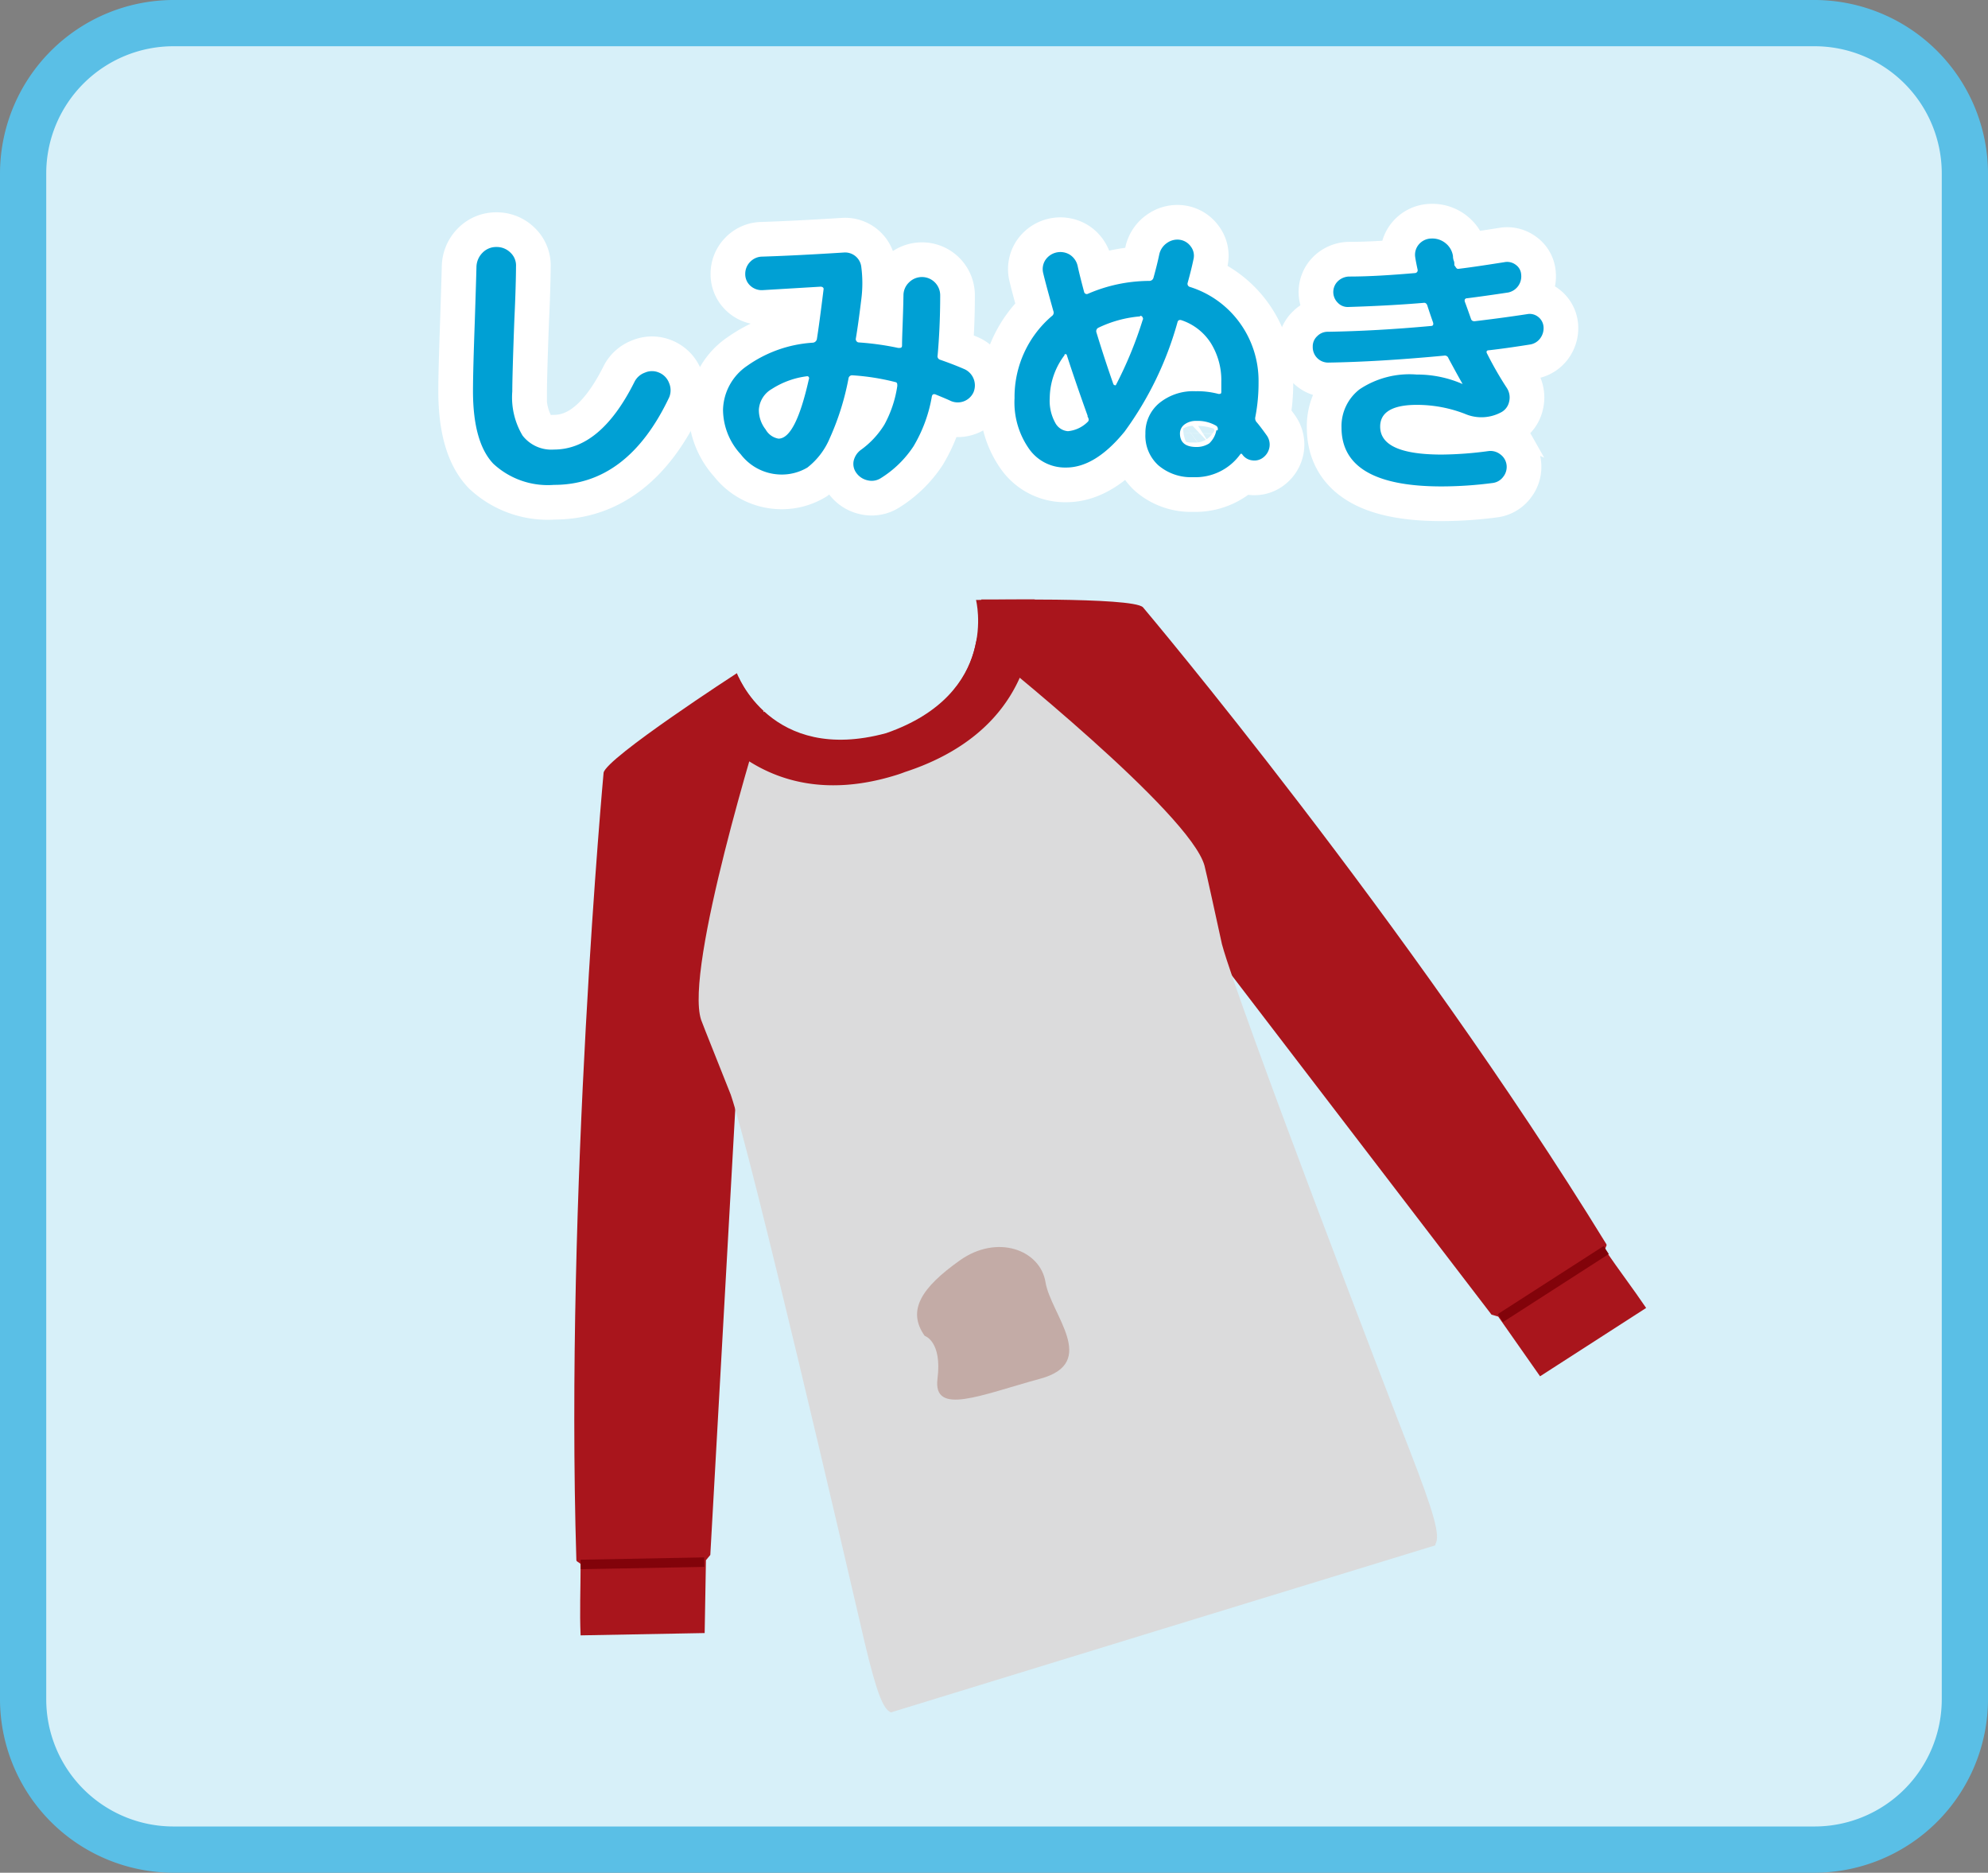
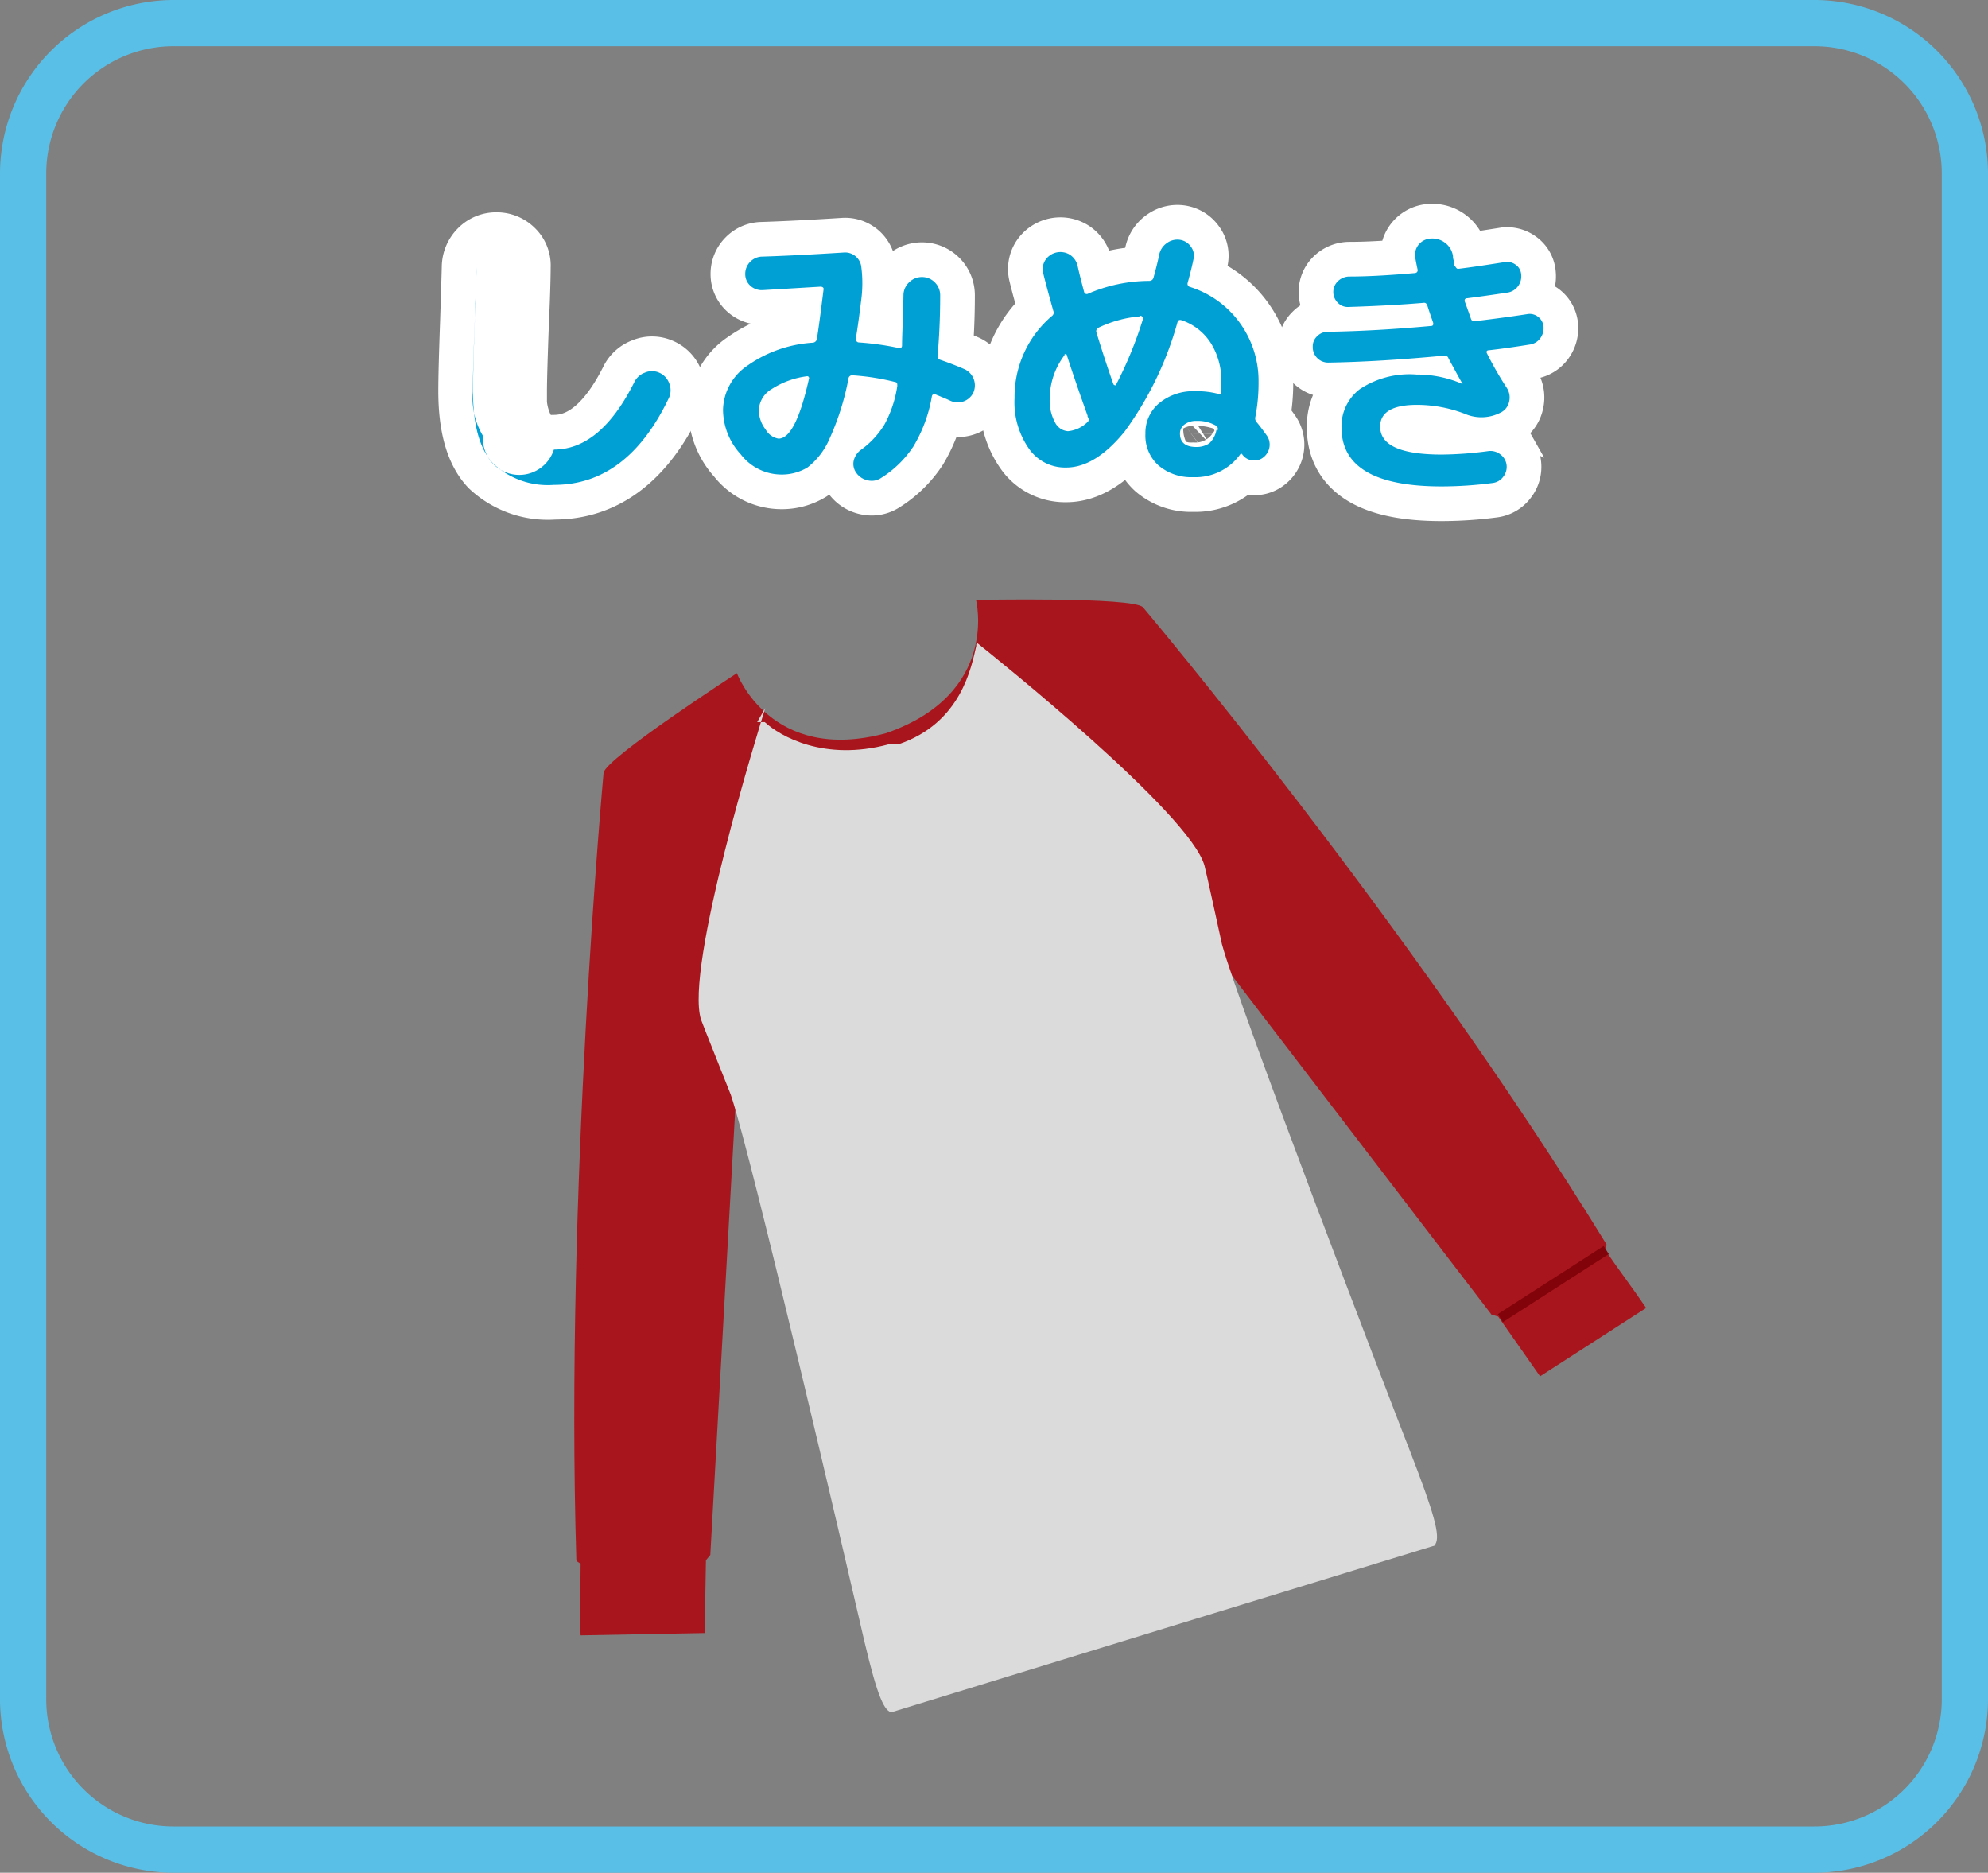
<svg xmlns="http://www.w3.org/2000/svg" viewBox="0 0 154.8 145.8">
  <rect x="0" y="0" width="154.8" height="145.8" fill="#808080" stroke="none" />
  <defs>
    <style>.cls-1{fill:#d7f0f9;}.cls-2{fill:#5abfe6;}.cls-3,.cls-6{fill:none;}.cls-3{stroke:#fff;stroke-width:5.4px;}.cls-4{fill:#00a0d4;}.cls-5{fill:#a9151c;}.cls-6{stroke:#82030a;stroke-miterlimit:10;stroke-width:0.74px;}.cls-7{fill:#dbdbdc;}.cls-8{fill:#c3aba6;}</style>
  </defs>
  <g id="レイヤー_2" data-name="レイヤー 2">
    <g id="レイヤー_2-2" data-name="レイヤー 2">
-       <rect class="cls-1" x="1.8" y="1.8" width="151.2" height="142.2" rx="11.7" />
      <path class="cls-2" d="M141.3,3.6a9.91,9.91,0,0,1,9.9,9.9V132.3a9.91,9.91,0,0,1-9.9,9.9H13.5a9.91,9.91,0,0,1-9.9-9.9V13.5a9.91,9.91,0,0,1,9.9-9.9H141.3m0-3.6H13.5A13.53,13.53,0,0,0,0,13.5V132.3a13.53,13.53,0,0,0,13.5,13.5H141.3a13.53,13.53,0,0,0,13.5-13.5V13.5A13.53,13.53,0,0,0,141.3,0Z" />
      <path class="cls-3" d="M43.13,37.75a6.23,6.23,0,0,1-4.72-1.65q-1.57-1.66-1.58-5.62c0-1.11.05-2.92.14-5.44.09-2.75.13-4.16.13-4.25a1.61,1.61,0,0,1,.47-1.11,1.47,1.47,0,0,1,1.08-.45,1.51,1.51,0,0,1,1.11.45,1.37,1.37,0,0,1,.42,1.08c0,.06,0,1.45-.13,4.17-.11,2.94-.16,4.79-.16,5.55a5.79,5.79,0,0,0,.8,3.43A2.83,2.83,0,0,0,43.13,35c2.42,0,4.5-1.74,6.26-5.24a1.46,1.46,0,0,1,.83-.75,1.36,1.36,0,0,1,1.1,0,1.41,1.41,0,0,1,.78.81,1.43,1.43,0,0,1,0,1.13Q48.86,37.76,43.13,37.75Z" />
      <path class="cls-3" d="M60.68,36.94a4,4,0,0,1-3-1.57,5.16,5.16,0,0,1-1.38-3.47,4.26,4.26,0,0,1,1.88-3.42,9.9,9.9,0,0,1,5.11-1.8.35.35,0,0,0,.32-.29c.12-.75.29-2,.52-3.87a.15.15,0,0,0-.06-.15.3.3,0,0,0-.19-.05l-4.52.27a1.31,1.31,0,0,1-.94-.35,1.21,1.21,0,0,1-.39-.91,1.32,1.32,0,0,1,.38-.94,1.31,1.31,0,0,1,.92-.41c1.89-.06,4-.17,6.37-.32a1.27,1.27,0,0,1,1.37,1.15,9.77,9.77,0,0,1,0,2.47c-.15,1.23-.29,2.26-.43,3.09a.25.25,0,0,0,.06.2.22.22,0,0,0,.17.09,21.76,21.76,0,0,1,3.08.43c.19,0,.29,0,.29-.21,0-.79.08-2.09.11-3.89a1.39,1.39,0,0,1,.43-1,1.42,1.42,0,0,1,2.43,1c0,1.77-.08,3.33-.2,4.68a.28.28,0,0,0,.2.34c.72.25,1.36.5,1.91.74a1.39,1.39,0,0,1,.68,1.8A1.35,1.35,0,0,1,74,31.2c-.25-.12-.64-.28-1.15-.49-.16-.06-.26,0-.29.16a11.26,11.26,0,0,1-1.43,3.88,8.29,8.29,0,0,1-2.55,2.48,1.31,1.31,0,0,1-1,.17,1.45,1.45,0,0,1-.89-.57,1.18,1.18,0,0,1-.22-.94,1.47,1.47,0,0,1,.53-.84,6.82,6.82,0,0,0,1.87-2,9,9,0,0,0,1-3c0-.18,0-.28-.18-.31a18.09,18.09,0,0,0-3.31-.52.28.28,0,0,0-.31.25,20.52,20.52,0,0,1-1.46,4.65,5.67,5.67,0,0,1-1.74,2.28A3.9,3.9,0,0,1,60.68,36.94Zm2.18-7.65a6.57,6.57,0,0,0-2.77,1,2,2,0,0,0-1,1.61,2.46,2.46,0,0,0,.53,1.54,1.42,1.42,0,0,0,1,.71c.89,0,1.67-1.54,2.36-4.61a.2.2,0,0,0,0-.18A.14.14,0,0,0,62.86,29.29Z" />
      <path class="cls-3" d="M83,36.4A3.42,3.42,0,0,1,80.17,35,6.28,6.28,0,0,1,79,31a8.28,8.28,0,0,1,2.9-6.39.32.32,0,0,0,.12-.4c-.36-1.29-.63-2.28-.79-2.95a1.3,1.3,0,0,1,.16-1,1.41,1.41,0,0,1,1.9-.44,1.41,1.41,0,0,1,.62.87c.1.47.27,1.15.51,2.05a.21.21,0,0,0,.3.13,12.08,12.08,0,0,1,4.79-1,.33.33,0,0,0,.31-.25c.2-.72.35-1.33.45-1.82a1.45,1.45,0,0,1,.61-.89,1.38,1.38,0,0,1,1-.24,1.27,1.27,0,0,1,.85.53,1.17,1.17,0,0,1,.2,1c-.1.49-.25,1.1-.45,1.82a.25.25,0,0,0,.18.32,7.59,7.59,0,0,1,3.86,2.77A7.69,7.69,0,0,1,98,29.74a13.89,13.89,0,0,1-.25,2.72.45.45,0,0,0,.12.43c.13.15.39.48.76,1a1.23,1.23,0,0,1,.22.92,1.28,1.28,0,0,1-.49.81l0,0a1.11,1.11,0,0,1-.86.22,1.09,1.09,0,0,1-.76-.45c-.06-.09-.12-.09-.18,0a4.3,4.3,0,0,1-3.65,1.76,3.92,3.92,0,0,1-2.72-.93,3.11,3.11,0,0,1-1-2.45,3,3,0,0,1,1.07-2.38,4.17,4.17,0,0,1,2.84-.93,6.33,6.33,0,0,1,1.78.21c.15,0,.22,0,.22-.16s0-.2,0-.38,0-.32,0-.41a5.48,5.48,0,0,0-.81-3A4.34,4.34,0,0,0,92,24.93c-.16-.05-.27,0-.31.15a26.35,26.35,0,0,1-4.12,8.52Q85.28,36.41,83,36.4Zm-.09-8.77A5.62,5.62,0,0,0,81.74,31a3.54,3.54,0,0,0,.42,1.9,1.22,1.22,0,0,0,1,.67,2.51,2.51,0,0,0,1.53-.72c.11-.09.11-.23,0-.41a.12.12,0,0,1,0-.07c-.64-1.78-1.18-3.36-1.62-4.72,0,0,0-.07-.1-.08A.11.11,0,0,0,82.87,27.63Zm5.89-3a9.25,9.25,0,0,0-3.26.88.3.3,0,0,0-.16.38c.42,1.38.86,2.72,1.31,4a.13.13,0,0,0,.09.09.09.09,0,0,0,.11,0,30.83,30.83,0,0,0,2.09-5.08.15.15,0,0,0,0-.17A.19.19,0,0,0,88.76,24.59Zm6,8.89a.29.29,0,0,0-.13-.39,2.84,2.84,0,0,0-1.51-.36,1.47,1.47,0,0,0-.93.28.87.87,0,0,0-.35.69c0,.71.43,1.06,1.28,1.06a1.81,1.81,0,0,0,1-.28A1.89,1.89,0,0,0,94.72,33.48Z" />
      <path class="cls-3" d="M103.41,28.23A1.2,1.2,0,0,1,102.22,27a1.07,1.07,0,0,1,.35-.83,1.14,1.14,0,0,1,.84-.34q3.74-.06,8-.45.25,0,.18-.27c-.18-.51-.33-.95-.45-1.33-.06-.16-.16-.23-.31-.2q-2.61.22-5.83.32a1.06,1.06,0,0,1-.83-.33,1.17,1.17,0,0,1,0-1.67,1.32,1.32,0,0,1,.86-.37c1.66,0,3.38-.12,5.15-.27a.22.22,0,0,0,.2-.29c-.09-.42-.15-.73-.18-.94a1.24,1.24,0,0,1,.28-1,1.3,1.3,0,0,1,1-.46,1.62,1.62,0,0,1,1.09.37,1.57,1.57,0,0,1,.57,1c0,.07,0,.2.07.38s0,.31.07.38.13.26.29.23c1-.12,2.18-.3,3.58-.52a1.1,1.1,0,0,1,.87.2,1,1,0,0,1,.43.77,1.28,1.28,0,0,1-1,1.39c-1.19.18-2.25.33-3.2.45-.18,0-.24.13-.18.29s.19.51.47,1.31q.07.23.36.18,2.1-.25,4-.54a1.06,1.06,0,0,1,.86.2,1.08,1.08,0,0,1,.43.77,1.32,1.32,0,0,1-.25.9,1.21,1.21,0,0,1-.79.49c-1.26.2-2.33.35-3.22.45-.18,0-.22.12-.13.27a27,27,0,0,0,1.53,2.66,1.36,1.36,0,0,1,.18,1.08,1.22,1.22,0,0,1-.68.85,3.24,3.24,0,0,1-2.76.09,10.38,10.38,0,0,0-3.74-.7c-1.9,0-2.86.57-2.86,1.69,0,1.46,1.6,2.18,4.8,2.18a28.49,28.49,0,0,0,3.62-.27,1.24,1.24,0,0,1,.93.25,1.2,1.2,0,0,1,.49.81,1.23,1.23,0,0,1-.25.93,1.2,1.2,0,0,1-.81.49,30.83,30.83,0,0,1-4,.27q-7.78,0-7.79-4.57a3.62,3.62,0,0,1,1.42-3,7,7,0,0,1,4.43-1.14,8.8,8.8,0,0,1,3.58.74h0v0c-.51-.9-.87-1.58-1.1-2a.3.3,0,0,0-.36-.21Q107.33,28.17,103.41,28.23Z" />
-       <path class="cls-4" d="M43.13,37.75a6.23,6.23,0,0,1-4.72-1.65q-1.57-1.66-1.58-5.62c0-1.11.05-2.92.14-5.44.09-2.75.13-4.16.13-4.25a1.61,1.61,0,0,1,.47-1.11,1.47,1.47,0,0,1,1.08-.45,1.51,1.51,0,0,1,1.11.45,1.37,1.37,0,0,1,.42,1.08c0,.06,0,1.45-.13,4.17-.11,2.94-.16,4.79-.16,5.55a5.79,5.79,0,0,0,.8,3.43A2.83,2.83,0,0,0,43.13,35c2.42,0,4.5-1.74,6.26-5.24a1.46,1.46,0,0,1,.83-.75,1.36,1.36,0,0,1,1.1,0,1.41,1.41,0,0,1,.78.81,1.43,1.43,0,0,1,0,1.13Q48.86,37.76,43.13,37.75Z" />
+       <path class="cls-4" d="M43.13,37.75a6.23,6.23,0,0,1-4.72-1.65q-1.57-1.66-1.58-5.62c0-1.11.05-2.92.14-5.44.09-2.75.13-4.16.13-4.25c0,.06,0,1.45-.13,4.17-.11,2.94-.16,4.79-.16,5.55a5.79,5.79,0,0,0,.8,3.43A2.83,2.83,0,0,0,43.13,35c2.42,0,4.5-1.74,6.26-5.24a1.46,1.46,0,0,1,.83-.75,1.36,1.36,0,0,1,1.1,0,1.41,1.41,0,0,1,.78.81,1.43,1.43,0,0,1,0,1.13Q48.86,37.76,43.13,37.75Z" />
      <path class="cls-4" d="M60.68,36.94a4,4,0,0,1-3-1.57,5.16,5.16,0,0,1-1.38-3.47,4.26,4.26,0,0,1,1.88-3.42,9.9,9.9,0,0,1,5.11-1.8.35.35,0,0,0,.32-.29c.12-.75.29-2,.52-3.87a.15.15,0,0,0-.06-.15.3.3,0,0,0-.19-.05l-4.52.27a1.31,1.31,0,0,1-.94-.35,1.21,1.21,0,0,1-.39-.91,1.32,1.32,0,0,1,.38-.94,1.31,1.31,0,0,1,.92-.41c1.89-.06,4-.17,6.37-.32a1.27,1.27,0,0,1,1.37,1.15,9.77,9.77,0,0,1,0,2.47c-.15,1.23-.29,2.26-.43,3.09a.25.25,0,0,0,.06.2.22.22,0,0,0,.17.09,21.76,21.76,0,0,1,3.08.43c.19,0,.29,0,.29-.21,0-.79.08-2.09.11-3.89a1.39,1.39,0,0,1,.43-1,1.42,1.42,0,0,1,2.43,1c0,1.77-.08,3.33-.2,4.68a.28.28,0,0,0,.2.34c.72.25,1.36.5,1.91.74a1.39,1.39,0,0,1,.68,1.8A1.35,1.35,0,0,1,74,31.2c-.25-.12-.64-.28-1.15-.49-.16-.06-.26,0-.29.16a11.26,11.26,0,0,1-1.43,3.88,8.29,8.29,0,0,1-2.55,2.48,1.31,1.31,0,0,1-1,.17,1.45,1.45,0,0,1-.89-.57,1.18,1.18,0,0,1-.22-.94,1.47,1.47,0,0,1,.53-.84,6.82,6.82,0,0,0,1.87-2,9,9,0,0,0,1-3c0-.18,0-.28-.18-.31a18.09,18.09,0,0,0-3.31-.52.28.28,0,0,0-.31.25,20.52,20.52,0,0,1-1.46,4.65,5.67,5.67,0,0,1-1.74,2.28A3.9,3.9,0,0,1,60.68,36.94Zm2.18-7.65a6.57,6.57,0,0,0-2.77,1,2,2,0,0,0-1,1.61,2.46,2.46,0,0,0,.53,1.54,1.42,1.42,0,0,0,1,.71c.89,0,1.67-1.54,2.36-4.61a.2.2,0,0,0,0-.18A.14.14,0,0,0,62.86,29.29Z" />
      <path class="cls-4" d="M83,36.4A3.42,3.42,0,0,1,80.17,35,6.28,6.28,0,0,1,79,31a8.28,8.28,0,0,1,2.9-6.39.32.32,0,0,0,.12-.4c-.36-1.29-.63-2.28-.79-2.95a1.3,1.3,0,0,1,.16-1,1.41,1.41,0,0,1,1.9-.44,1.41,1.41,0,0,1,.62.87c.1.47.27,1.15.51,2.05a.21.21,0,0,0,.3.13,12.08,12.08,0,0,1,4.79-1,.33.33,0,0,0,.31-.25c.2-.72.35-1.33.45-1.82a1.45,1.45,0,0,1,.61-.89,1.38,1.38,0,0,1,1-.24,1.27,1.27,0,0,1,.85.53,1.17,1.17,0,0,1,.2,1c-.1.49-.25,1.1-.45,1.82a.25.25,0,0,0,.18.32,7.59,7.59,0,0,1,3.86,2.77A7.69,7.69,0,0,1,98,29.74a13.89,13.89,0,0,1-.25,2.72.45.45,0,0,0,.12.43c.13.15.39.48.76,1a1.23,1.23,0,0,1,.22.92,1.28,1.28,0,0,1-.49.81l0,0a1.11,1.11,0,0,1-.86.22,1.09,1.09,0,0,1-.76-.45c-.06-.09-.12-.09-.18,0a4.3,4.3,0,0,1-3.65,1.76,3.92,3.92,0,0,1-2.72-.93,3.11,3.11,0,0,1-1-2.45,3,3,0,0,1,1.07-2.38,4.17,4.17,0,0,1,2.84-.93,6.33,6.33,0,0,1,1.78.21c.15,0,.22,0,.22-.16s0-.2,0-.38,0-.32,0-.41a5.48,5.48,0,0,0-.81-3A4.34,4.34,0,0,0,92,24.93c-.16-.05-.27,0-.31.15a26.35,26.35,0,0,1-4.12,8.52Q85.28,36.41,83,36.4Zm-.09-8.77A5.62,5.62,0,0,0,81.74,31a3.54,3.54,0,0,0,.42,1.9,1.22,1.22,0,0,0,1,.67,2.51,2.51,0,0,0,1.53-.72c.11-.09.11-.23,0-.41a.12.12,0,0,1,0-.07c-.64-1.78-1.18-3.36-1.62-4.72,0,0,0-.07-.1-.08A.11.11,0,0,0,82.87,27.63Zm5.89-3a9.25,9.25,0,0,0-3.26.88.3.3,0,0,0-.16.38c.42,1.38.86,2.72,1.31,4a.13.13,0,0,0,.09.09.09.09,0,0,0,.11,0,30.83,30.83,0,0,0,2.09-5.08.15.15,0,0,0,0-.17A.19.19,0,0,0,88.76,24.59Zm6,8.89a.29.29,0,0,0-.13-.39,2.84,2.84,0,0,0-1.51-.36,1.47,1.47,0,0,0-.93.28.87.87,0,0,0-.35.69c0,.71.43,1.06,1.28,1.06a1.81,1.81,0,0,0,1-.28A1.89,1.89,0,0,0,94.72,33.48Z" />
      <path class="cls-4" d="M103.41,28.23A1.2,1.2,0,0,1,102.22,27a1.07,1.07,0,0,1,.35-.83,1.14,1.14,0,0,1,.84-.34q3.74-.06,8-.45.25,0,.18-.27c-.18-.51-.33-.95-.45-1.33-.06-.16-.16-.23-.31-.2q-2.61.22-5.83.32a1.06,1.06,0,0,1-.83-.33,1.17,1.17,0,0,1,0-1.67,1.32,1.32,0,0,1,.86-.37c1.66,0,3.38-.12,5.15-.27a.22.22,0,0,0,.2-.29c-.09-.42-.15-.73-.18-.94a1.24,1.24,0,0,1,.28-1,1.3,1.3,0,0,1,1-.46,1.62,1.62,0,0,1,1.09.37,1.57,1.57,0,0,1,.57,1c0,.07,0,.2.07.38s0,.31.07.38.13.26.29.23c1-.12,2.18-.3,3.58-.52a1.1,1.1,0,0,1,.87.2,1,1,0,0,1,.43.77,1.28,1.28,0,0,1-1,1.39c-1.19.18-2.25.33-3.2.45-.18,0-.24.13-.18.29s.19.51.47,1.31q.07.23.36.18,2.1-.25,4-.54a1.06,1.06,0,0,1,.86.2,1.08,1.08,0,0,1,.43.77,1.32,1.32,0,0,1-.25.9,1.21,1.21,0,0,1-.79.49c-1.26.2-2.33.35-3.22.45-.18,0-.22.12-.13.27a27,27,0,0,0,1.53,2.66,1.36,1.36,0,0,1,.18,1.08,1.22,1.22,0,0,1-.68.85,3.24,3.24,0,0,1-2.76.09,10.38,10.38,0,0,0-3.74-.7c-1.9,0-2.86.57-2.86,1.69,0,1.46,1.6,2.18,4.8,2.18a28.49,28.49,0,0,0,3.62-.27,1.24,1.24,0,0,1,.93.25,1.2,1.2,0,0,1,.49.81,1.23,1.23,0,0,1-.25.93,1.2,1.2,0,0,1-.81.49,30.83,30.83,0,0,1-4,.27q-7.78,0-7.79-4.57a3.62,3.62,0,0,1,1.42-3,7,7,0,0,1,4.43-1.14,8.8,8.8,0,0,1,3.58.74h0v0c-.51-.9-.87-1.58-1.1-2a.3.3,0,0,0-.36-.21Q107.33,28.17,103.41,28.23Z" />
      <path class="cls-5" d="M125,97.33c-.08-.14.17-.34.08-.47C109.64,71.73,89,47.28,89,47.28c-.79-.82-13-.57-13-.57S77.87,54,69,57.08c-9,2.44-11.62-4.67-11.62-4.67S47.21,59,47,60.16c0,0-3,32.57-2.12,61.3,0,.16.32.19.33.34,0,1.89-.08,3.72,0,5.52l9.66-.18.1-5.67.34-.41,2-35.72c1.65,4.79,9.21,37.45,9.93,40.67,1.08,4.74,1.69,6.72,2.26,7l20.93-6.41,20.92-6.42c.28-.58-.33-2.57-2.09-7.1-1.19-3.07-12.65-33.12-14-38l20.88,27.27.52.15,3.26,4.65,8.26-5.32C127.18,100.35,126.07,98.9,125,97.33Z" />
-       <line class="cls-6" x1="45.21" y1="121.8" x2="54.84" y2="121.62" />
      <line class="cls-6" x1="125.07" y1="97.32" x2="116.83" y2="102.62" />
      <path class="cls-7" d="M109.76,112.89c-1.41-3.59-13.32-34.59-14.61-39.38-.35-1.6-1.24-5.69-1.36-6.12-1.13-4.08-16.46-16.34-17.7-17.33l-.07.09v.14c-.37,1.58-1.14,6-6.07,7.66,0,0-.69,0-.76,0-5,1.35-8.45-.63-9.64-1.73l-.59,0,.63-1.1c-.47,1.5-6.3,20.26-5,24.27.15.43,1.71,4.3,2.31,5.83,1.61,4.69,9.12,37,10,40.81,1.16,5.12,1.74,6.87,2.37,7.23l.1.06,21.2-6.51,21.2-6.5,0-.09C112.17,119.56,111.66,117.79,109.76,112.89Z" />
-       <path class="cls-5" d="M80.58,46.67c-1.84,0-3.45,0-4.17,0A10.56,10.56,0,0,1,76,50c-.45,2.35-2,5.43-7,7.13-7.88,2.13-10.85-3-11.48-4.37a1.69,1.69,0,0,1-.2-.25c-.29.18-1.74,1.13-3.47,2.31,4.84,7,11.1,7,15.81,5.56.27-.08.54-.17.79-.27C75.22,58.56,80.64,55,80.58,46.67Z" />
-       <path class="cls-8" d="M72,104c-1.41-2-.21-3.77,2.72-5.86s6.28-.83,6.69,1.68,4.19,6.27-.41,7.52-8.37,2.93-8,0S72,104,72,104Z" />
    </g>
  </g>
</svg>